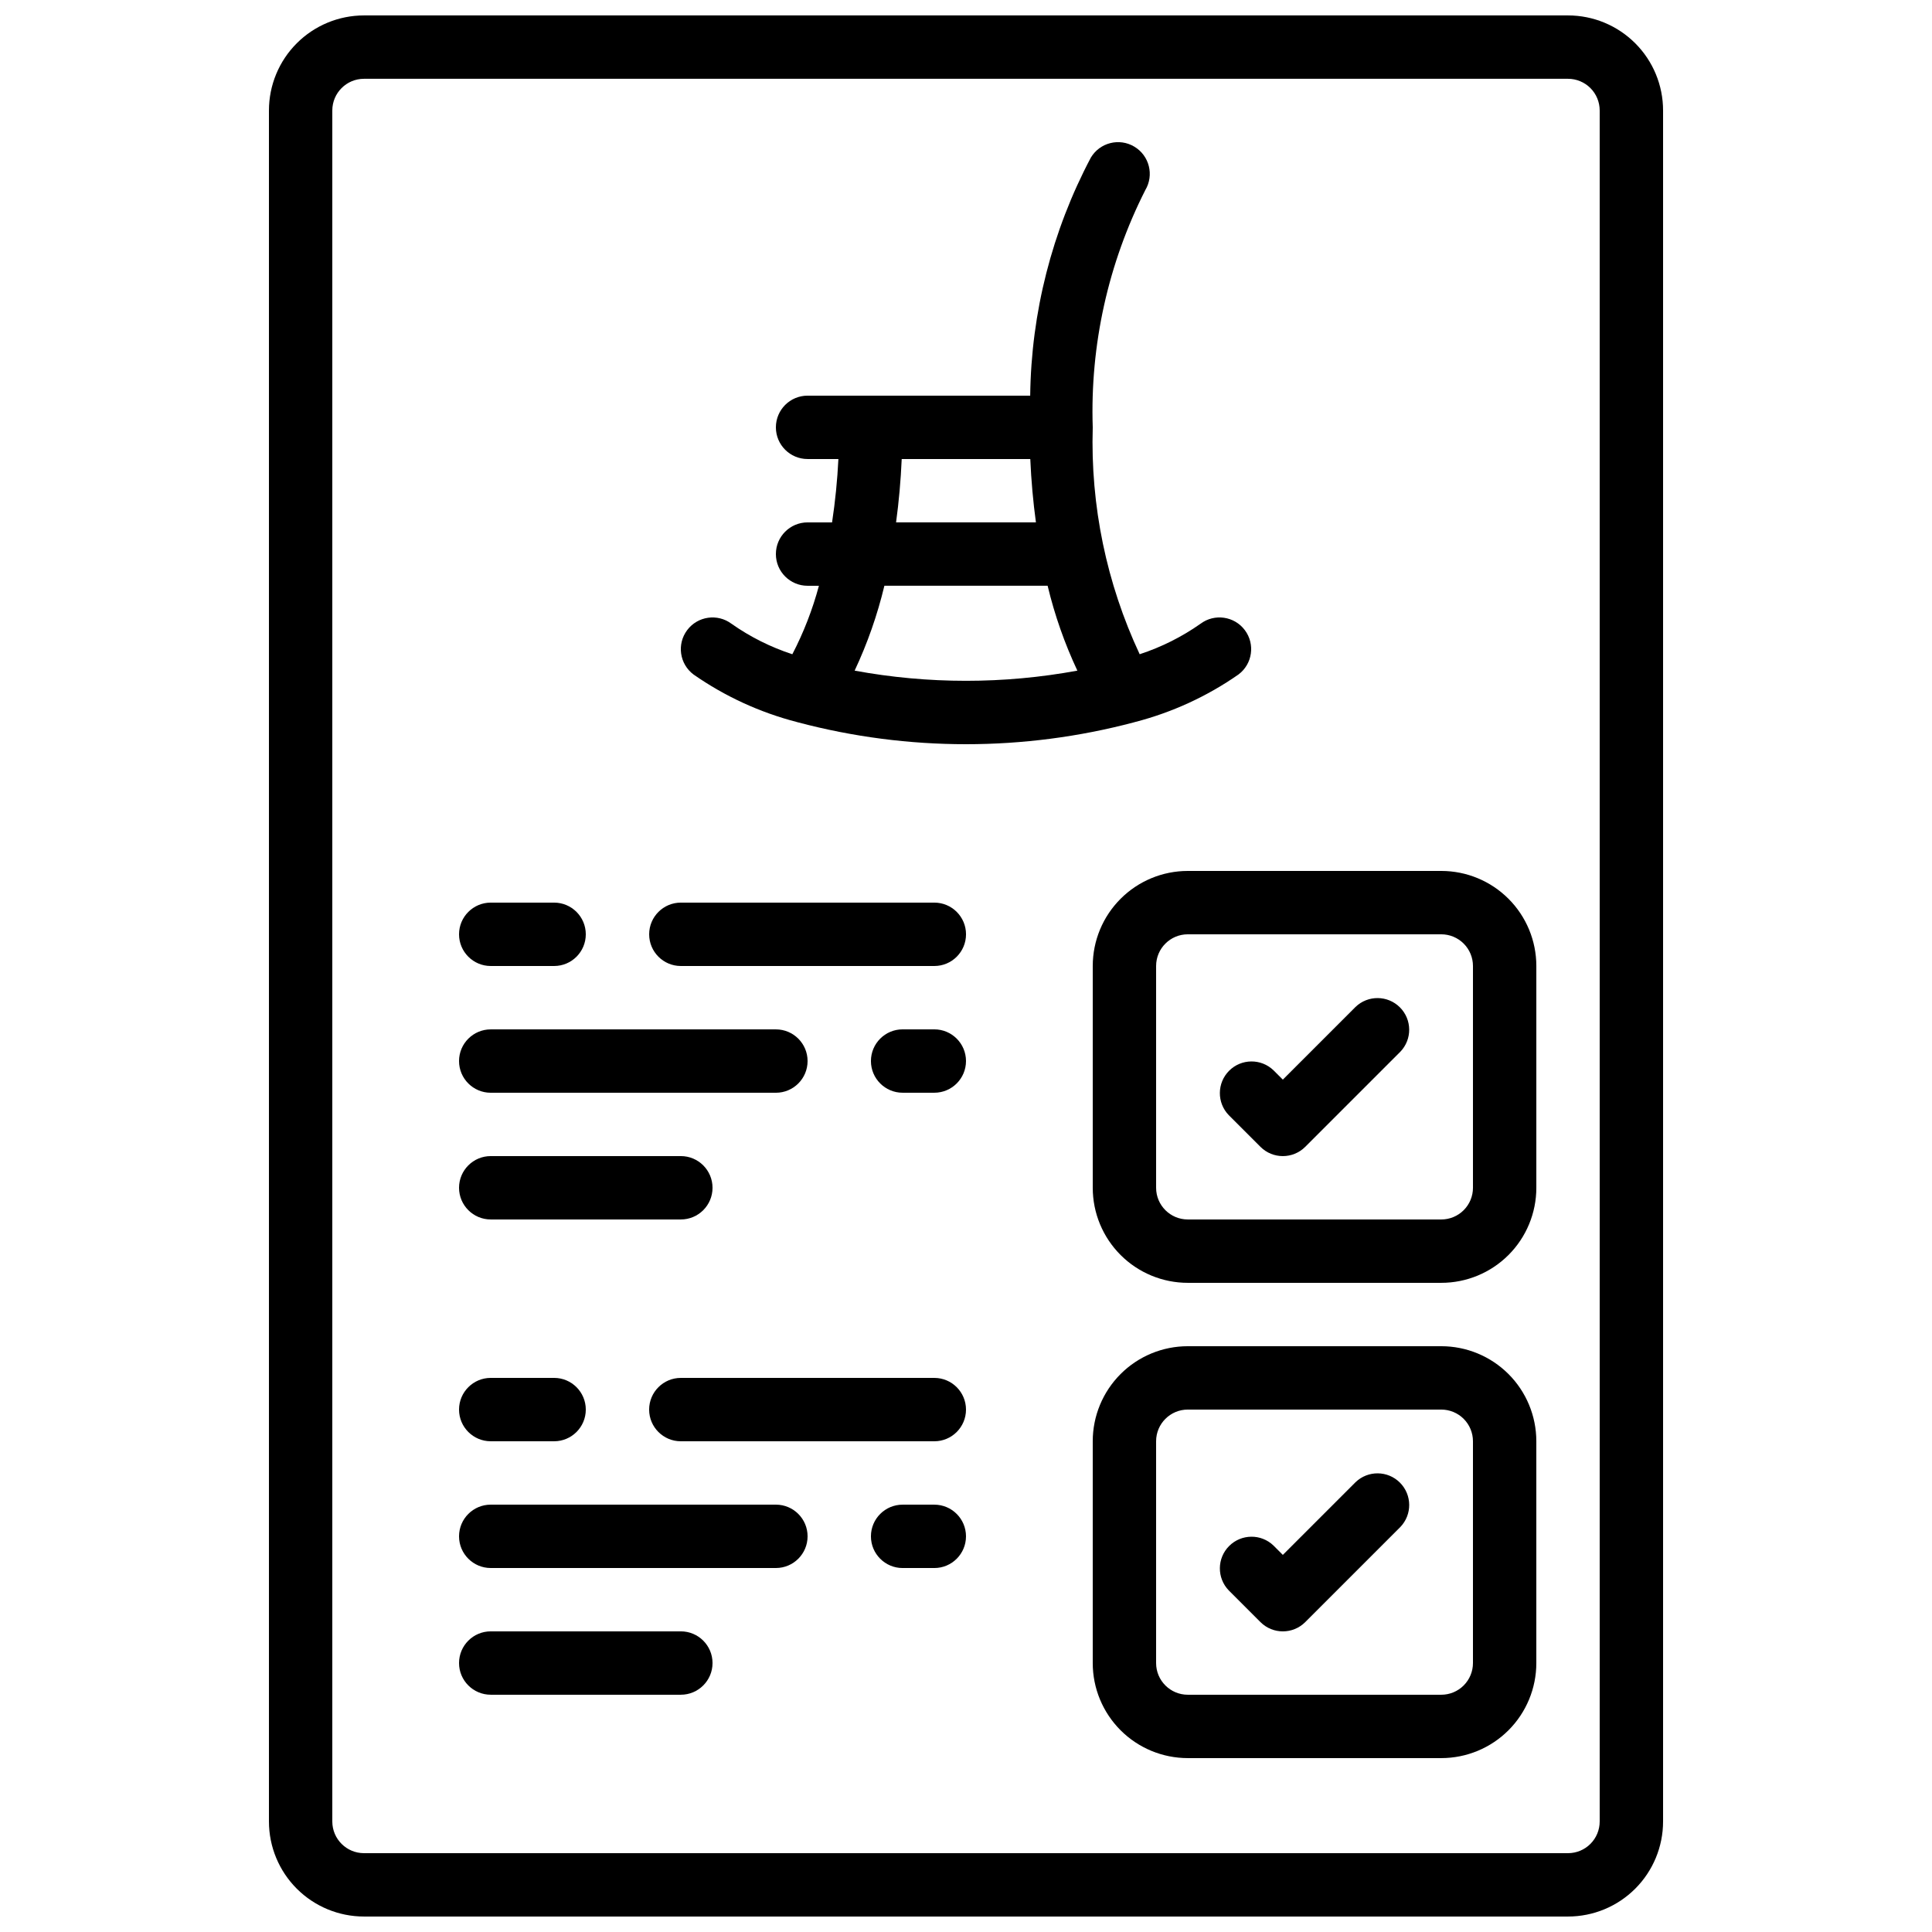
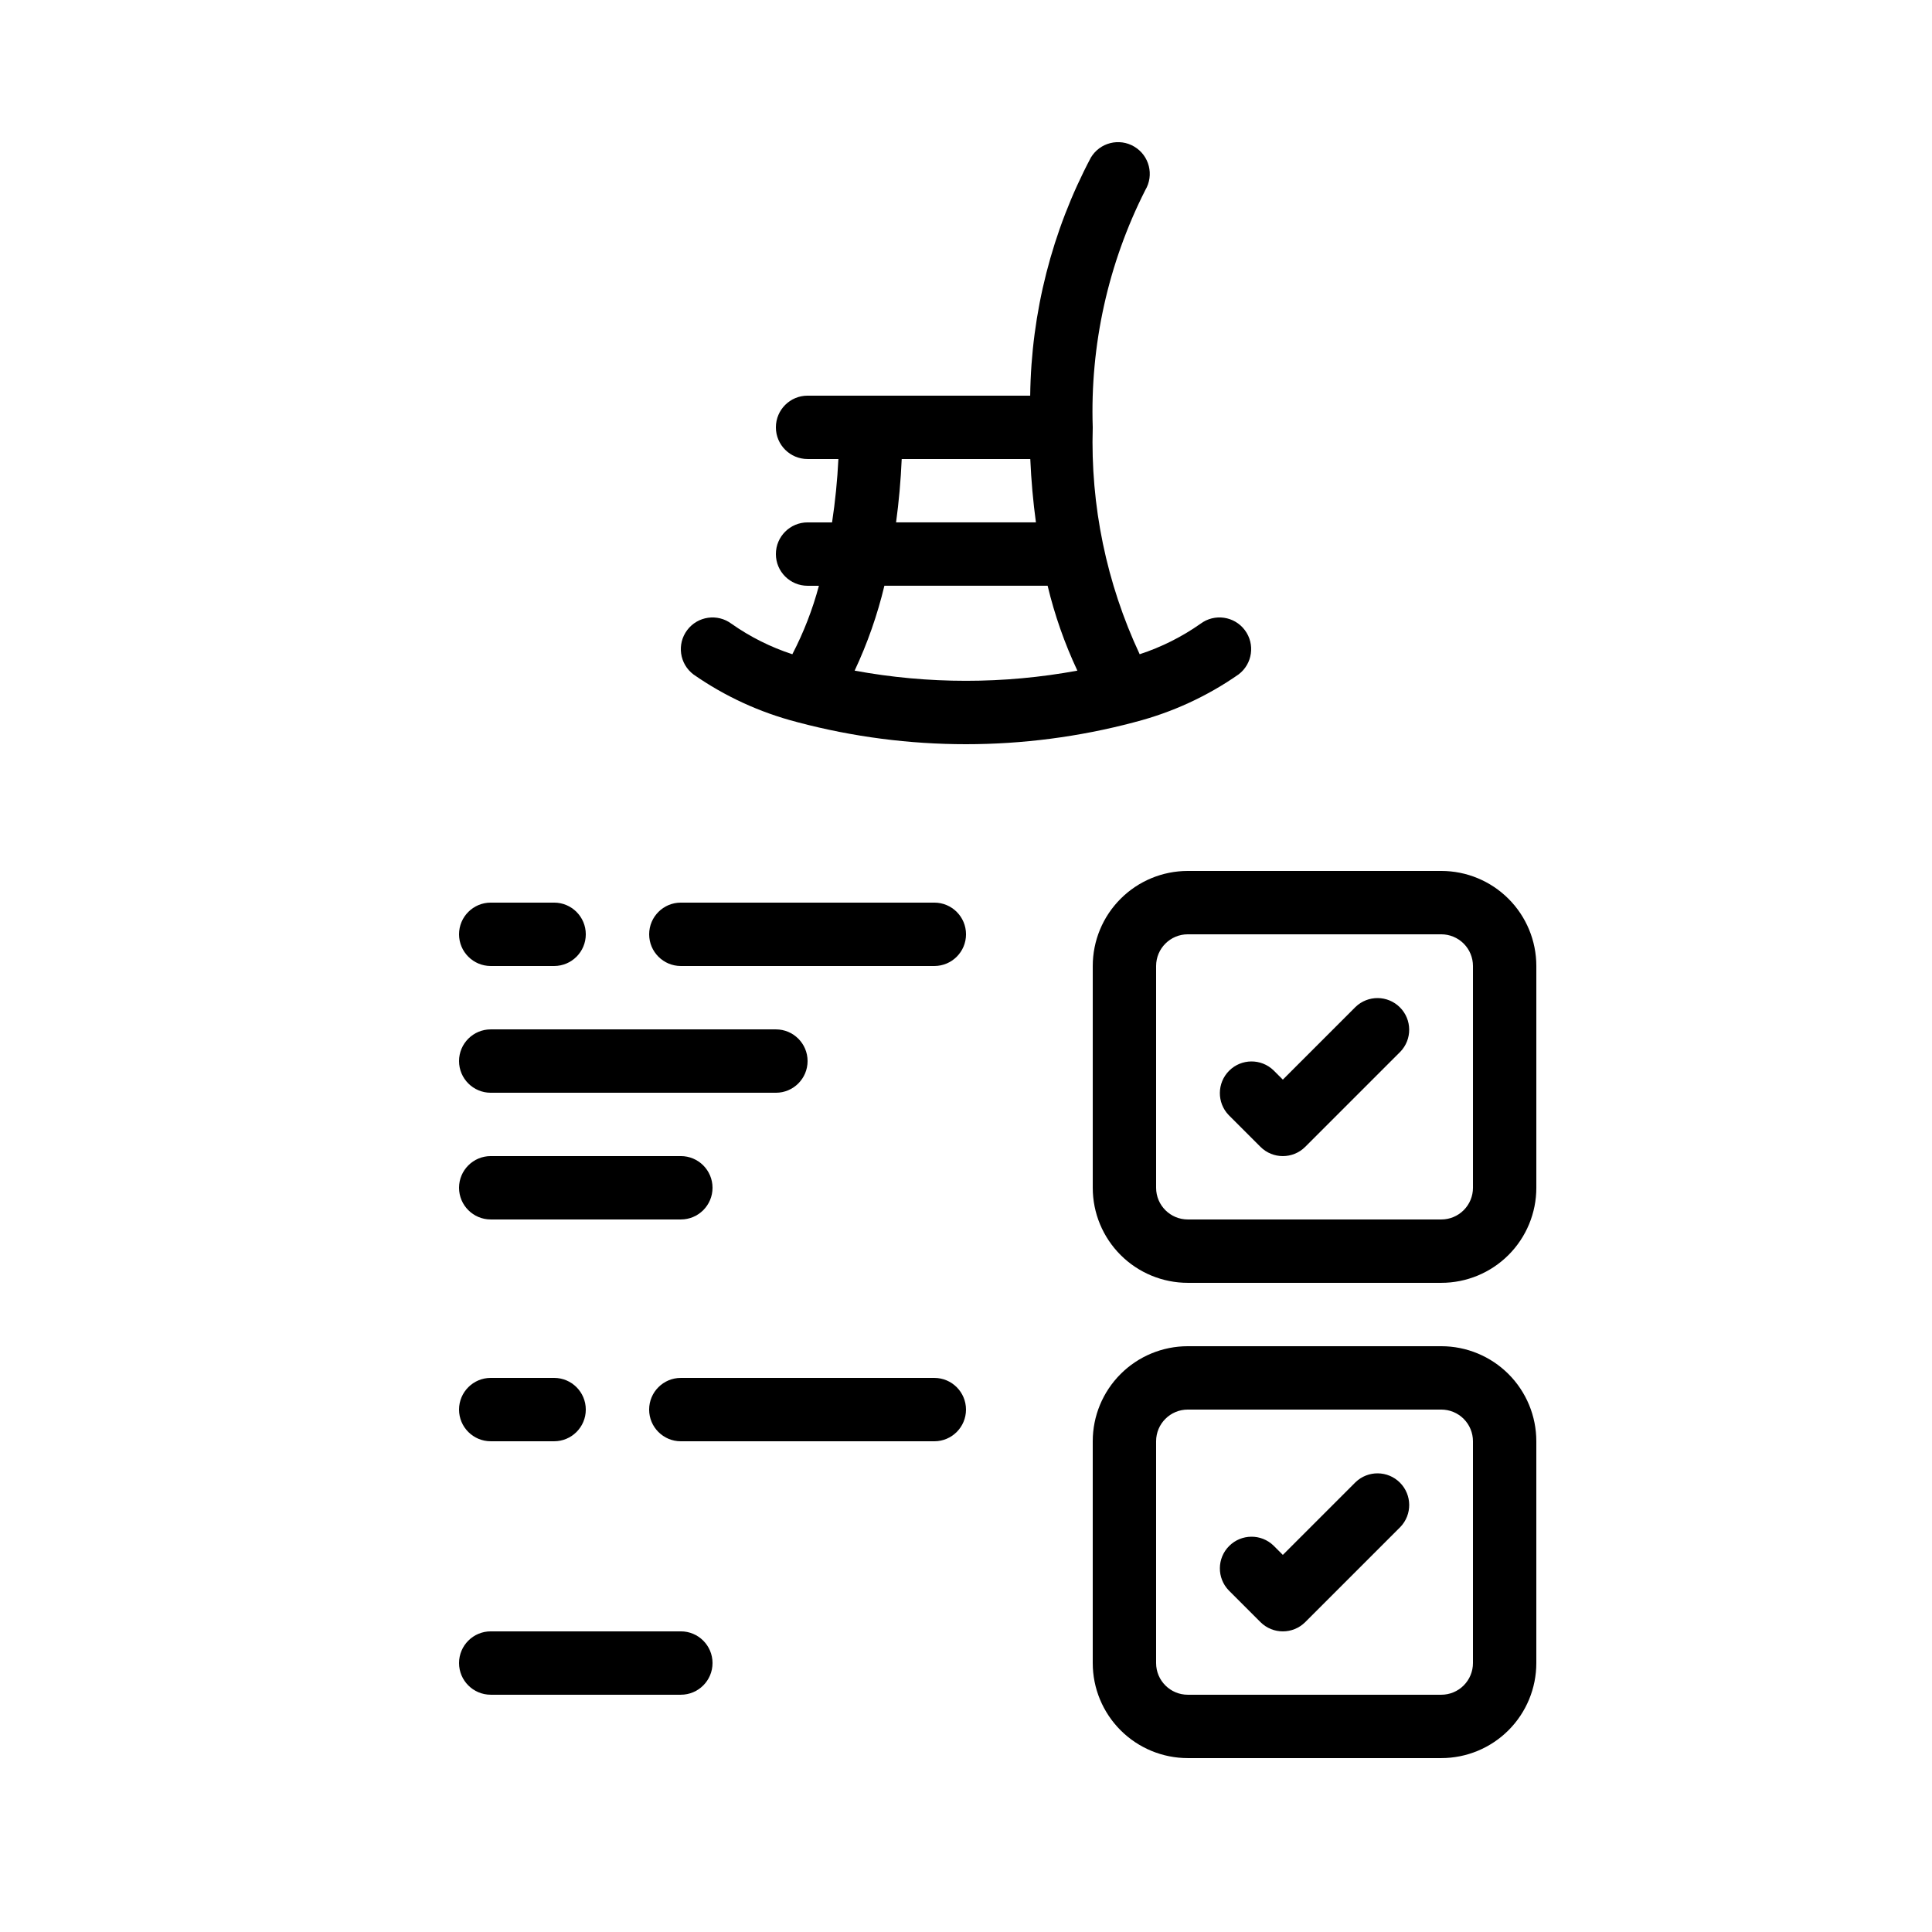
<svg xmlns="http://www.w3.org/2000/svg" width="800px" height="800px" version="1.1" viewBox="144 144 512 512">
  <defs>
    <clipPath id="a">
      <path d="m215 148.09h370v503.81h-370z" />
    </clipPath>
  </defs>
  <g clip-path="url(#a)">
-     <path d="m240.46 651.9h319.08c6.68 0 13.086-2.652 17.812-7.379 4.723-4.723 7.379-11.129 7.379-17.812v-453.43c0-6.684-2.656-13.09-7.379-17.812-4.727-4.727-11.133-7.379-17.812-7.379h-319.08c-6.68 0-13.086 2.652-17.812 7.379-4.723 4.723-7.375 11.129-7.375 17.812v453.43c0 6.684 2.652 13.09 7.375 17.812 4.727 4.727 11.133 7.379 17.812 7.379zm-8.395-478.62c0-4.637 3.758-8.398 8.395-8.398h319.08c2.227 0 4.363 0.887 5.938 2.461 1.574 1.574 2.457 3.711 2.457 5.938v453.43c0 2.231-0.883 4.363-2.457 5.938-1.574 1.578-3.711 2.461-5.938 2.461h-319.08c-4.637 0-8.395-3.758-8.395-8.398z" />
-   </g>
+     </g>
  <path d="m433.59 400v58.777c0 6.68 2.652 13.086 7.379 17.812 4.723 4.723 11.129 7.375 17.812 7.375h67.176-0.004c6.684 0 13.09-2.652 17.812-7.375 4.727-4.727 7.379-11.133 7.379-17.812v-58.777c0-6.684-2.652-13.09-7.379-17.812-4.723-4.727-11.129-7.379-17.812-7.379h-67.172c-6.684 0-13.09 2.652-17.812 7.379-4.727 4.723-7.379 11.129-7.379 17.812zm100.76 0v58.777c0 2.227-0.883 4.363-2.461 5.938-1.574 1.574-3.707 2.457-5.938 2.457h-67.172c-4.637 0-8.398-3.758-8.398-8.395v-58.777c0-4.641 3.762-8.398 8.398-8.398h67.176-0.004c2.231 0 4.363 0.887 5.938 2.461 1.578 1.574 2.461 3.711 2.461 5.938z" />
  <path d="m525.95 500.76h-67.172c-6.684 0-13.09 2.652-17.812 7.375-4.727 4.727-7.379 11.133-7.379 17.812v58.781c0 6.68 2.652 13.086 7.379 17.812 4.723 4.723 11.129 7.375 17.812 7.375h67.176-0.004c6.684 0 13.09-2.652 17.812-7.375 4.727-4.727 7.379-11.133 7.379-17.812v-58.781c0-6.68-2.652-13.086-7.379-17.812-4.723-4.723-11.129-7.375-17.812-7.375zm8.398 83.969c0 2.227-0.883 4.359-2.461 5.938-1.574 1.574-3.707 2.457-5.938 2.457h-67.172c-4.637 0-8.398-3.758-8.398-8.395v-58.781c0-4.637 3.762-8.395 8.398-8.395h67.176-0.004c2.231 0 4.363 0.883 5.938 2.457 1.578 1.578 2.461 3.711 2.461 5.938z" />
  <path d="m355.17 335.34 0.32 0.094v-0.004c29.164 7.723 59.84 7.723 89.004 0l0.32-0.094v0.004c9.809-2.535 19.09-6.801 27.398-12.598 3.711-2.781 4.461-8.043 1.68-11.754-2.781-3.711-8.047-4.461-11.754-1.68-4.941 3.477-10.375 6.195-16.113 8.07-8.797-18.793-13.059-39.391-12.438-60.129-0.719-21.793 4.07-43.41 13.922-62.859 2.383-3.981 1.09-9.141-2.894-11.523-3.981-2.387-9.141-1.09-11.523 2.891-10.297 19.453-15.812 41.082-16.078 63.094h-58.996c-4.641 0-8.398 3.758-8.398 8.398 0 4.637 3.758 8.395 8.398 8.395h8.172-0.004c-0.277 5.625-0.836 11.227-1.68 16.793h-6.488c-4.641 0-8.398 3.762-8.398 8.398 0 4.637 3.758 8.398 8.398 8.398h3.008-0.004c-1.68 6.285-4.043 12.371-7.043 18.145-5.742-1.875-11.172-4.594-16.113-8.07-3.711-2.781-8.973-2.031-11.758 1.68-2.781 3.711-2.031 8.973 1.68 11.754 8.305 5.797 17.578 10.059 27.383 12.598zm27.793-69.695h34.074c0.25 5.734 0.754 11.344 1.496 16.793h-37.066c0.742-5.449 1.246-11.059 1.496-16.793zm-4.594 33.586h43.262v0.004c1.855 7.746 4.496 15.281 7.883 22.492-19.512 3.594-39.516 3.594-59.027 0 3.387-7.211 6.027-14.746 7.883-22.492z" />
  <path d="m478.03 447.92c3.277 3.277 8.594 3.277 11.871 0l25.191-25.191v0.004c3.184-3.297 3.137-8.535-0.102-11.773-3.238-3.238-8.477-3.285-11.773-0.102l-19.254 19.254-2.461-2.461h0.004c-3.297-3.18-8.531-3.137-11.773 0.102-3.238 3.242-3.281 8.477-0.102 11.773z" />
  <path d="m503.22 536.81-19.254 19.254-2.461-2.461h0.004c-3.297-3.184-8.531-3.137-11.773 0.102-3.238 3.238-3.281 8.477-0.102 11.773l8.398 8.398v-0.004c3.277 3.277 8.594 3.277 11.871 0l25.191-25.191c3.184-3.293 3.137-8.531-0.102-11.77-3.238-3.238-8.477-3.285-11.773-0.102z" />
  <path d="m274.05 400h16.793c4.637 0 8.398-3.762 8.398-8.398 0-4.637-3.762-8.398-8.398-8.398h-16.793c-4.637 0-8.398 3.762-8.398 8.398 0 4.637 3.762 8.398 8.398 8.398z" />
  <path d="m324.43 400h67.176c4.637 0 8.398-3.762 8.398-8.398 0-4.637-3.762-8.398-8.398-8.398h-67.176c-4.637 0-8.395 3.762-8.395 8.398 0 4.637 3.758 8.398 8.395 8.398z" />
-   <path d="m391.6 416.79h-8.398c-4.637 0-8.395 3.758-8.395 8.395 0 4.641 3.758 8.398 8.395 8.398h8.398c4.637 0 8.398-3.758 8.398-8.398 0-4.637-3.762-8.395-8.398-8.395z" />
  <path d="m274.05 433.59h75.57c4.637 0 8.398-3.758 8.398-8.398 0-4.637-3.762-8.395-8.398-8.395h-75.57c-4.637 0-8.398 3.758-8.398 8.395 0 4.641 3.762 8.398 8.398 8.398z" />
  <path d="m274.05 467.17h50.383-0.004c4.641 0 8.398-3.758 8.398-8.395 0-4.637-3.758-8.398-8.398-8.398h-50.379c-4.637 0-8.398 3.762-8.398 8.398 0 4.637 3.762 8.395 8.398 8.395z" />
  <path d="m274.05 525.95h16.793c4.637 0 8.398-3.758 8.398-8.395 0-4.637-3.762-8.398-8.398-8.398h-16.793c-4.637 0-8.398 3.762-8.398 8.398 0 4.637 3.762 8.395 8.398 8.395z" />
  <path d="m391.6 509.16h-67.176c-4.637 0-8.395 3.762-8.395 8.398 0 4.637 3.758 8.395 8.395 8.395h67.176c4.637 0 8.398-3.758 8.398-8.395 0-4.637-3.762-8.398-8.398-8.398z" />
-   <path d="m391.6 542.75h-8.398c-4.637 0-8.395 3.758-8.395 8.395s3.758 8.398 8.395 8.398h8.398c4.637 0 8.398-3.762 8.398-8.398s-3.762-8.395-8.398-8.395z" />
-   <path d="m274.05 559.54h75.57c4.637 0 8.398-3.762 8.398-8.398s-3.762-8.395-8.398-8.395h-75.57c-4.637 0-8.398 3.758-8.398 8.395s3.762 8.398 8.398 8.398z" />
  <path d="m274.05 593.12h50.383-0.004c4.641 0 8.398-3.758 8.398-8.395 0-4.641-3.758-8.398-8.398-8.398h-50.379c-4.637 0-8.398 3.758-8.398 8.398 0 4.637 3.762 8.395 8.398 8.395z" />
</svg>